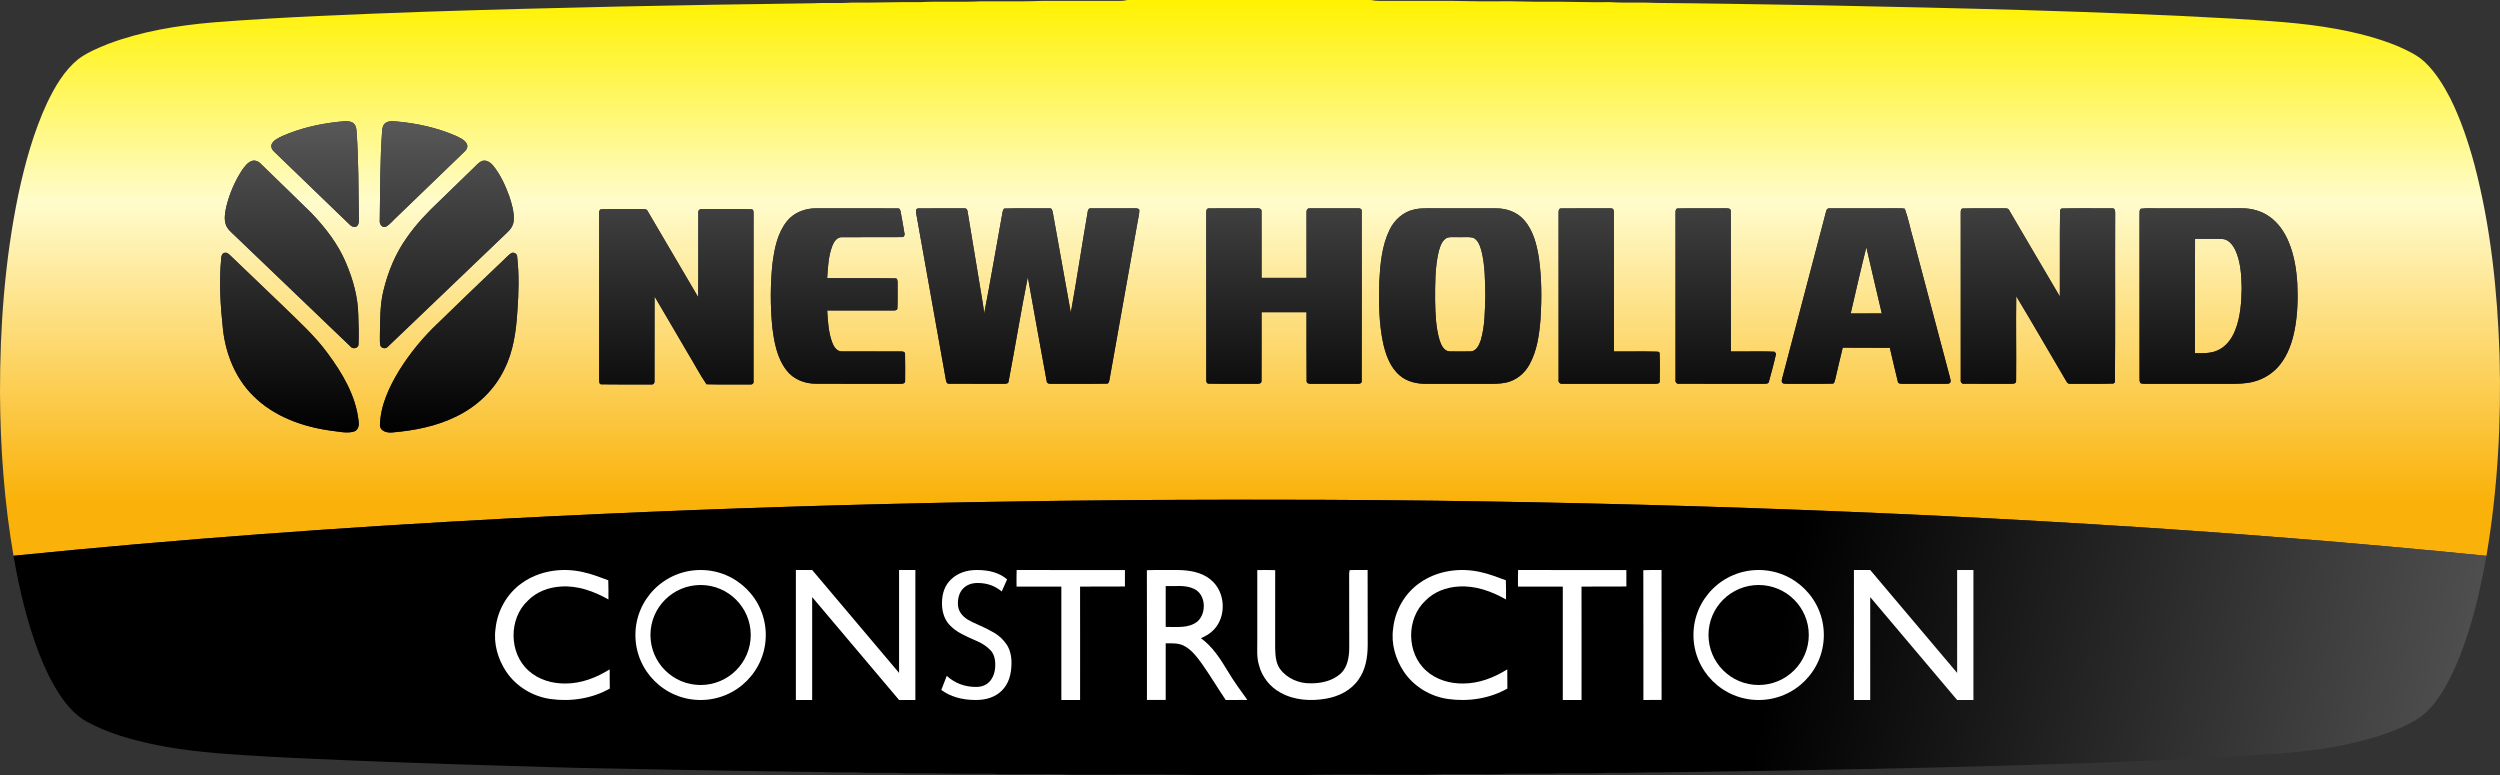
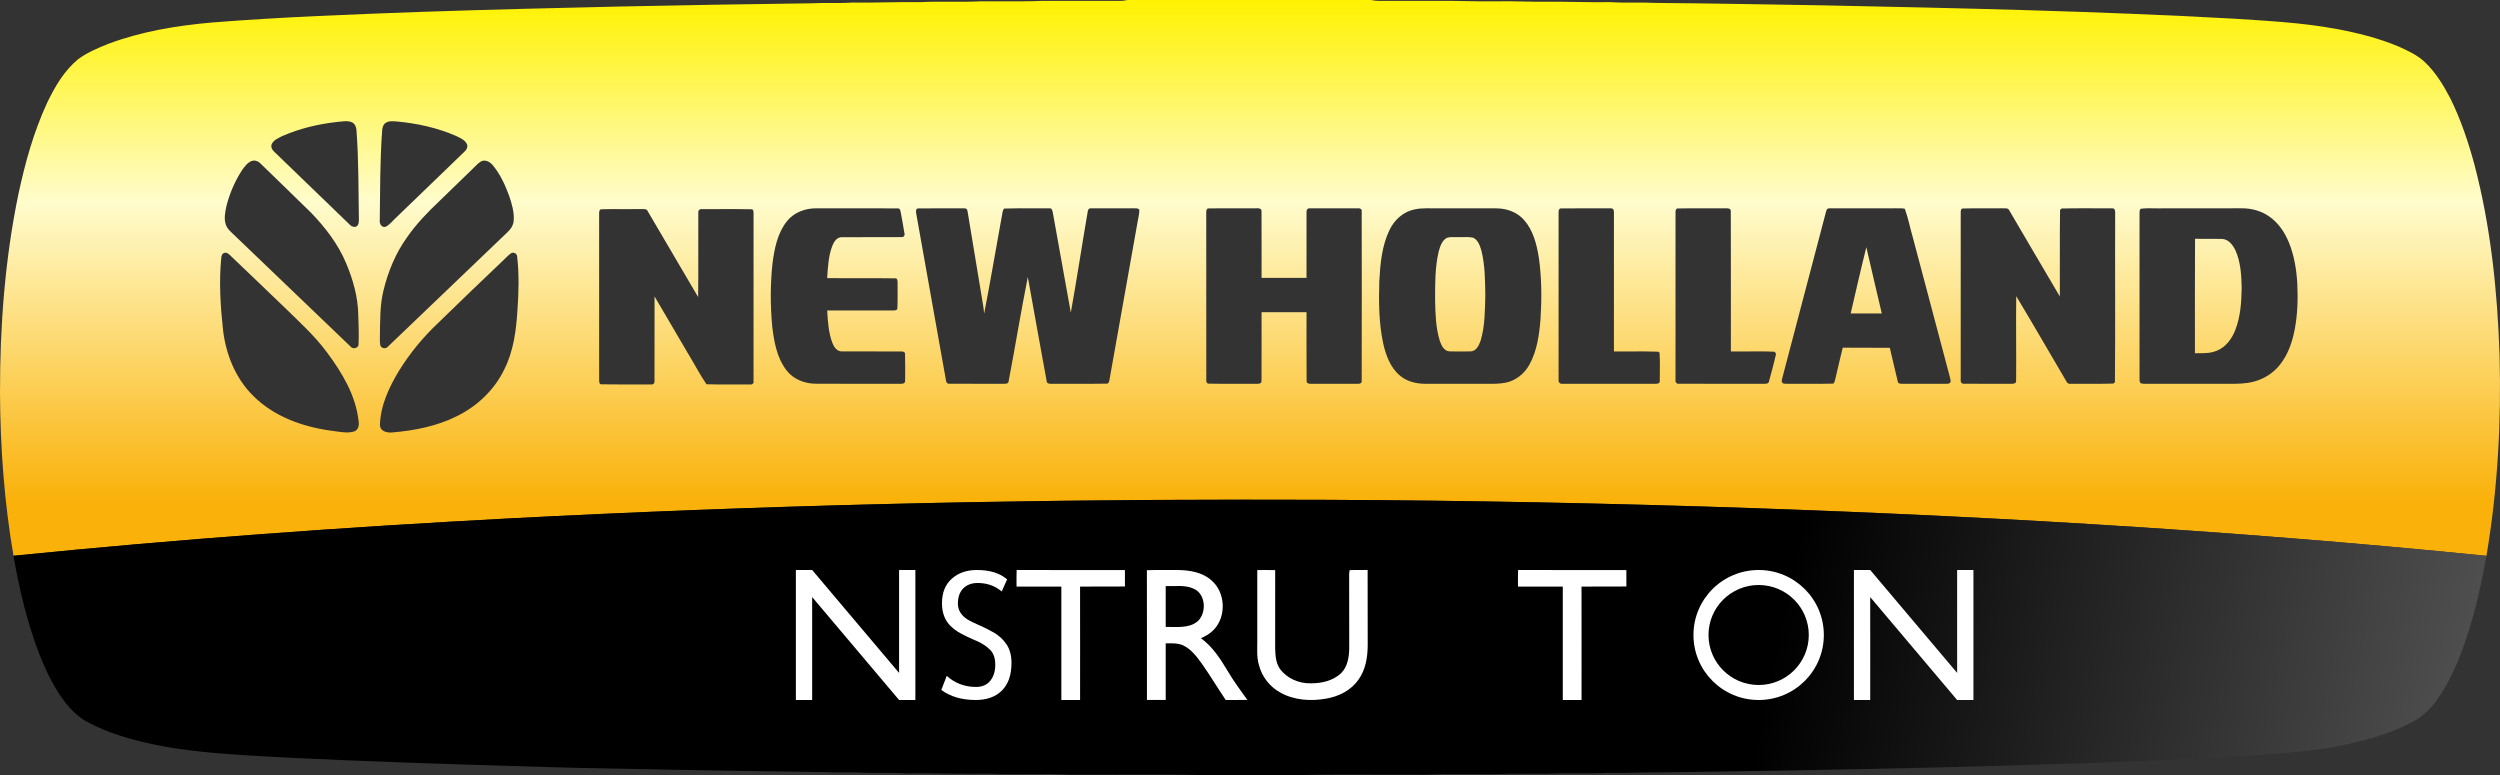
<svg xmlns="http://www.w3.org/2000/svg" width="500" height="155" viewBox="0 0 500 155" fill="none">
  <rect x="0" y="0" width="500" height="155" fill="#333333" stroke="none" />
  <path d="M225.514 0C224.982 0.121 224.434 0.19 223.889 0.179C221.21 0.172 218.534 0.172 215.857 0.173C213.431 0.173 211.005 0.174 208.577 0.168C205.902 0.287 203.219 0.274 200.535 0.262C199.068 0.255 197.6 0.248 196.132 0.263C194.119 0.368 192.104 0.357 190.088 0.345C188.05 0.335 186.012 0.323 183.974 0.432C181.598 0.399 179.224 0.437 176.849 0.475C174.645 0.51 172.443 0.546 170.24 0.525C168.867 0.618 167.493 0.611 166.118 0.602C164.866 0.596 163.613 0.589 162.361 0.658C136.551 0.99 110.752 1.505 84.953 2.35C70.775 2.867 56.586 3.375 42.446 4.497C35.385 5.117 28.302 6.27 21.641 8.779C19.566 9.608 17.466 10.483 15.654 11.823C12.845 14.117 10.975 17.338 9.422 20.573C6.728 26.392 5.011 32.605 3.677 38.866C0.972 51.903 -0.016 65.259 0 78.549C0.055 89.561 0.862 100.596 2.749 111.451L2.705 111.151C35.659 107.829 68.723 105.434 101.808 103.684C152.743 101.026 203.743 99.839 254.743 99.944C283.082 99.95 311.421 100.416 339.755 101.275C392.353 102.897 444.928 105.89 497.287 111.169C499.537 97.911 500.278 84.432 499.911 71.009C499.482 58.208 498.155 45.366 494.896 32.956C493.667 28.397 492.159 23.894 490.057 19.659C488.717 17.079 487.174 14.559 485.081 12.526C483.571 11.058 481.64 10.166 479.747 9.319C475.72 7.622 471.451 6.558 467.143 5.765C460.346 4.512 453.421 4.171 446.53 3.723C419.255 2.216 391.942 1.63 364.646 1.071C353.491 0.889 342.34 0.678 331.19 0.585C329.748 0.507 328.304 0.514 326.861 0.52C325.284 0.527 323.705 0.533 322.127 0.43C319.821 0.468 317.514 0.43 315.206 0.392C313.187 0.359 311.168 0.325 309.152 0.343C307.59 0.365 306.032 0.332 304.475 0.299C302.757 0.263 301.04 0.226 299.325 0.263C297.253 0.298 295.186 0.259 293.119 0.221C291.209 0.184 289.299 0.149 287.389 0.171C285.605 0.175 283.82 0.175 282.036 0.174C280.019 0.174 278.002 0.174 275.981 0.179C275.391 0.19 274.78 0.121 274.194 0H225.514ZM69.903 44.883C64.883 40.032 59.846 35.18 54.819 30.32C54.391 29.948 54.106 29.335 54.363 28.78C54.775 27.963 55.686 27.607 56.449 27.216C59.906 25.698 63.615 24.822 67.351 24.396C68.35 24.34 69.414 24.042 70.375 24.452C71.006 24.728 71.258 25.424 71.296 26.057C71.741 31.964 71.68 37.889 71.779 43.807C71.79 44.353 71.768 45.041 71.215 45.337C71.109 45.366 71.006 45.379 70.905 45.379C70.515 45.379 70.164 45.179 69.903 44.883ZM75.95 44.083C76.031 38.104 75.993 32.12 76.426 26.155C76.454 25.513 76.663 24.792 77.282 24.491C77.881 24.153 78.593 24.245 79.258 24.288C83.351 24.648 87.427 25.539 91.209 27.185C92.004 27.578 92.942 27.946 93.37 28.791C93.655 29.393 93.282 30.014 92.822 30.404C88.333 34.734 83.856 39.067 79.357 43.394C78.638 44.036 78.04 44.855 77.189 45.337C77.077 45.377 76.971 45.395 76.871 45.395C76.25 45.395 75.873 44.687 75.95 44.083ZM70.083 69.282C62.364 61.894 54.654 54.488 46.935 47.101C46.27 46.455 45.497 45.861 45.18 44.967C44.768 43.793 45.009 42.539 45.25 41.369C45.876 38.806 46.923 36.339 48.35 34.122C48.866 33.392 49.415 32.578 50.282 32.218C50.978 31.942 51.714 32.265 52.191 32.789C55.549 36.078 58.951 39.316 62.286 42.613C65.091 45.543 67.62 48.823 69.2 52.585C70.6 55.878 71.592 59.395 71.653 62.976C71.708 64.967 71.817 66.958 71.703 68.944C71.644 69.395 71.23 69.644 70.817 69.644C70.535 69.644 70.253 69.528 70.083 69.282ZM76.092 69.164C75.932 68.585 75.993 67.977 75.977 67.401C76.048 64.285 75.938 61.131 76.7 58.085C77.611 54.323 79.116 50.656 81.381 47.502C83.23 44.822 85.502 42.465 87.861 40.238C90.144 38.02 92.432 35.816 94.714 33.589C95.197 33.13 95.636 32.605 96.223 32.274C97.156 31.812 98.121 32.466 98.682 33.196C100.098 34.954 101.045 37.042 101.824 39.151C102.352 40.734 102.856 42.389 102.747 44.083C102.692 45.047 102.122 45.889 101.413 46.522C93.458 54.114 85.529 61.749 77.567 69.343C77.401 69.545 77.151 69.642 76.9 69.642C76.571 69.642 76.241 69.477 76.092 69.164ZM251.352 41.659C251.754 41.617 252.372 41.719 252.302 42.263C252.333 46.703 252.302 51.138 252.313 55.578H261.305C261.305 51.214 261.3 46.853 261.305 42.486C261.25 42.079 261.486 41.584 261.98 41.673C265.179 41.659 268.373 41.665 271.577 41.673C271.927 41.603 272.41 41.782 272.338 42.225C272.361 53.551 272.361 64.879 272.338 76.206C272.41 76.631 271.917 76.791 271.581 76.758C268.471 76.77 265.354 76.758 262.244 76.758C261.838 76.786 261.289 76.701 261.322 76.186C261.278 71.603 261.316 67.027 261.305 62.445C258.303 62.437 255.309 62.437 252.313 62.445C252.302 67.021 252.333 71.603 252.302 76.179C252.329 76.77 251.699 76.768 251.249 76.764C251.196 76.763 251.146 76.763 251.1 76.763C249.776 76.749 248.452 76.753 247.131 76.758C245.346 76.764 243.564 76.769 241.782 76.729C241.35 76.77 241.201 76.29 241.257 75.944C241.25 64.803 241.257 53.646 241.25 42.497C241.223 42.183 241.317 41.637 241.756 41.687C243.583 41.655 245.411 41.66 247.239 41.665C247.886 41.666 248.531 41.667 249.178 41.667C249.902 41.667 250.627 41.666 251.352 41.659ZM428.171 76.674C427.858 76.432 427.929 76.027 427.906 75.682C427.917 64.711 427.917 53.743 427.906 42.774C427.929 42.431 427.858 42.01 428.143 41.754C429.084 41.627 430.035 41.646 430.988 41.665C431.59 41.677 432.193 41.69 432.797 41.665C437.981 41.665 443.166 41.673 448.362 41.659C450.266 41.65 452.208 42.155 453.787 43.255C455.623 44.498 456.916 46.404 457.756 48.438C458.841 51.057 459.297 53.908 459.461 56.733C459.603 59.779 459.518 62.838 458.951 65.843C458.47 68.378 457.612 70.915 455.983 72.953C454.678 74.593 452.834 75.778 450.815 76.309C449.111 76.782 447.35 76.77 445.599 76.759C445.133 76.755 444.666 76.752 444.202 76.758H429.941C429.788 76.756 429.633 76.759 429.48 76.761C429.365 76.763 429.252 76.765 429.139 76.765C428.811 76.765 428.487 76.749 428.171 76.674ZM412.013 41.987C412.083 41.92 412.237 41.776 412.318 41.7C415.688 41.621 419.068 41.673 422.438 41.673C423.063 41.603 423.046 42.333 423.035 42.768C422.99 53.992 423.079 65.235 422.985 76.454C422.913 76.523 422.754 76.647 422.668 76.716C420.861 76.776 419.052 76.769 417.243 76.76C416.205 76.754 415.168 76.75 414.13 76.758C413.713 76.839 413.428 76.591 413.258 76.24C409.91 70.583 406.65 64.865 403.249 59.242C403.166 64.892 403.283 70.554 403.223 76.211C403.249 76.758 402.581 76.77 402.202 76.758C400.771 76.752 399.337 76.754 397.902 76.756C396.224 76.759 394.544 76.761 392.867 76.75C392.379 76.839 392.061 76.407 392.144 75.958V42.497C392.133 42.197 392.176 41.659 392.615 41.7C394.101 41.653 395.588 41.66 397.076 41.666C398.189 41.672 399.303 41.677 400.419 41.659C400.532 41.669 400.658 41.666 400.787 41.663C401.212 41.652 401.675 41.642 401.861 42.091C405.235 47.817 408.576 53.577 411.968 59.297C412.001 53.528 411.923 47.756 412.013 41.987ZM200.351 43.312C200.494 42.774 200.434 42.132 200.835 41.712C202.836 41.645 204.846 41.655 206.853 41.666C207.871 41.672 208.89 41.678 209.905 41.673C210.392 41.589 210.48 42.127 210.557 42.486C211.754 49.167 212.955 55.85 214.161 62.535C215.375 55.798 216.39 49.018 217.554 42.263C217.58 41.954 217.795 41.603 218.173 41.673C219.607 41.659 221.043 41.663 222.48 41.666C223.899 41.669 225.32 41.673 226.743 41.659C226.832 41.669 226.931 41.669 227.034 41.669C227.363 41.667 227.723 41.666 227.874 42.001C227.868 42.885 227.611 43.745 227.479 44.607C225.619 55.039 223.759 65.469 221.904 75.902C221.838 76.233 221.761 76.786 221.295 76.729C218.957 76.775 216.617 76.769 214.275 76.761C212.982 76.757 211.688 76.753 210.392 76.758C209.981 76.763 209.339 76.786 209.328 76.206C208.05 69.273 206.815 62.335 205.564 55.405C204.177 62.32 203.056 69.3 201.729 76.233C201.701 76.764 201.177 76.76 200.756 76.757C200.684 76.757 200.617 76.756 200.555 76.758C199.081 76.752 197.61 76.754 196.139 76.757C194.068 76.76 191.996 76.764 189.922 76.744C189.422 76.839 189.197 76.385 189.175 75.971C187.206 64.892 185.231 53.827 183.25 42.746C183.162 42.361 183.102 41.673 183.677 41.687C186.712 41.645 189.746 41.673 192.78 41.673C193.203 41.603 193.477 41.855 193.51 42.263C194.558 48.466 195.551 54.667 196.593 60.869C196.692 61.473 196.774 62.094 196.829 62.714C198.091 56.265 199.172 49.776 200.351 43.312ZM379.14 41.659C379.301 41.664 379.462 41.662 379.624 41.661C380.072 41.657 380.524 41.654 380.967 41.754C381.68 43.724 382.059 45.818 382.662 47.839C385.086 57.024 387.514 66.216 389.972 75.406C390.014 75.793 390.306 76.275 389.96 76.618C389.704 76.772 389.404 76.766 389.111 76.759C388.983 76.756 388.857 76.753 388.737 76.763C386.047 76.758 383.361 76.758 380.672 76.758C380.243 76.744 379.575 76.833 379.542 76.233C378.986 74.015 378.493 71.784 377.966 69.562C376.429 69.547 374.894 69.549 373.36 69.551C371.754 69.552 370.149 69.554 368.545 69.534C368.009 71.658 367.541 73.787 367.036 75.911C366.927 76.219 366.894 76.777 366.438 76.729C364.736 76.773 363.028 76.767 361.32 76.76C360.088 76.754 358.856 76.749 357.627 76.763C357.512 76.746 357.383 76.749 357.253 76.751C356.905 76.757 356.539 76.763 356.375 76.412C356.277 76.061 356.458 75.71 356.522 75.364C359.436 64.332 362.318 53.289 365.229 42.25C365.297 41.906 365.522 41.603 365.923 41.673C368.182 41.662 370.442 41.664 372.702 41.665C373.606 41.666 374.51 41.666 375.414 41.666C376.656 41.666 377.898 41.665 379.14 41.659ZM344.925 41.659C344.987 41.662 345.057 41.661 345.132 41.661C345.589 41.657 346.182 41.654 346.159 42.235C346.198 51.588 346.164 60.936 346.176 70.293C347.294 70.309 348.418 70.299 349.54 70.289C351.338 70.273 353.137 70.256 354.926 70.348C354.999 70.451 355.146 70.647 355.211 70.747C354.817 72.609 354.284 74.441 353.796 76.28C353.725 76.827 353.094 76.744 352.699 76.758C350.11 76.752 347.524 76.754 344.937 76.756C341.911 76.759 338.885 76.761 335.855 76.75C335.355 76.852 335.01 76.412 335.103 75.944C335.097 64.793 335.097 53.646 335.103 42.497C335.086 42.183 335.157 41.645 335.59 41.693C337.381 41.652 339.175 41.658 340.966 41.665C341.612 41.666 342.258 41.669 342.903 41.669C343.578 41.669 344.252 41.666 344.925 41.659ZM279.965 75.102C278.062 73.497 277.167 71.037 276.635 68.668C275.762 64.588 275.741 60.373 275.862 56.218C276.048 52.744 276.372 49.155 277.908 45.985C278.857 43.994 280.646 42.361 282.84 41.898C283.648 41.712 284.482 41.659 285.304 41.659C289.969 41.673 294.632 41.659 299.296 41.673C301.349 41.673 303.461 42.436 304.826 44.013C306.654 46.095 307.344 48.887 307.773 51.553C308.348 55.605 308.36 59.709 308.106 63.789C307.855 66.917 307.426 70.156 305.873 72.94C304.898 74.718 303.181 76.109 301.177 76.529C299.885 76.789 298.576 76.773 297.263 76.759C296.729 76.752 296.196 76.746 295.663 76.758H285.298C285.231 76.759 285.165 76.76 285.098 76.76C283.273 76.76 281.384 76.32 279.965 75.102ZM169.989 41.666C173.19 41.661 176.393 41.655 179.595 41.687C180.045 41.645 180.094 42.216 180.16 42.526C180.407 43.91 180.676 45.281 180.89 46.674C181.027 46.992 180.759 47.474 180.385 47.419C178.294 47.44 176.202 47.436 174.11 47.431C172.206 47.427 170.302 47.422 168.402 47.438C167.431 47.39 166.811 48.299 166.492 49.093C165.681 51.166 165.576 53.434 165.434 55.63C167.392 55.648 169.351 55.644 171.307 55.639C173.888 55.633 176.468 55.626 179.047 55.672C179.491 55.605 179.513 56.204 179.518 56.5C179.491 58.222 179.568 59.938 179.48 61.655C179.464 62.123 178.882 62.094 178.547 62.1C174.18 62.094 169.806 62.1 165.439 62.094C165.566 64.285 165.692 66.531 166.483 68.599C166.799 69.413 167.431 70.348 168.43 70.279C170.741 70.292 173.058 70.289 175.373 70.287C176.948 70.285 178.522 70.285 180.094 70.287C180.44 70.279 181.022 70.301 181.006 70.775C181.054 72.58 181.034 74.387 181.022 76.179C181.066 76.701 180.489 76.786 180.094 76.758C174.477 76.758 168.868 76.77 163.245 76.744C161.017 76.77 158.718 75.897 157.33 74.097C155.387 71.616 154.816 68.378 154.449 65.333C154.055 61.144 154.055 56.912 154.493 52.724C154.877 49.739 155.487 46.591 157.423 44.2C158.817 42.478 161.061 41.645 163.238 41.665C164.295 41.669 165.351 41.67 166.408 41.67C167.601 41.67 168.795 41.669 169.989 41.666ZM322.785 42.486C322.79 51.751 322.785 61.02 322.785 70.293C323.895 70.304 325.009 70.297 326.121 70.29C327.956 70.279 329.791 70.268 331.618 70.335C331.69 70.39 331.833 70.488 331.915 70.535C332.03 72.43 331.952 74.33 331.952 76.233C331.975 76.777 331.306 76.77 330.928 76.758C324.797 76.758 318.67 76.763 312.535 76.758C312.035 76.852 311.604 76.454 311.717 75.944C311.714 64.793 311.714 53.646 311.717 42.497C311.681 42.168 311.795 41.631 312.24 41.687C315.536 41.645 318.83 41.673 322.122 41.673C322.609 41.589 322.845 42.07 322.785 42.486ZM139.662 42.486C139.602 42.052 140.008 41.754 140.413 41.823C141.585 41.828 142.759 41.825 143.932 41.82C146.045 41.813 148.158 41.807 150.268 41.851C150.752 41.851 150.707 42.416 150.712 42.746C150.701 53.908 150.712 65.057 150.707 76.219C150.805 76.647 150.433 76.978 150.01 76.889C148.939 76.881 147.87 76.888 146.799 76.893C144.963 76.904 143.13 76.914 141.296 76.852C139.915 74.827 138.791 72.622 137.501 70.526C135.299 66.779 133.121 63.017 130.91 59.284C130.894 64.926 130.922 70.569 130.9 76.211C130.954 76.585 130.685 76.95 130.295 76.889C126.96 76.889 123.619 76.922 120.288 76.866C119.8 76.881 119.838 76.275 119.827 75.944C119.838 64.884 119.827 53.827 119.827 42.759C119.827 42.408 119.827 41.851 120.316 41.851C121.829 41.811 123.343 41.817 124.855 41.823C125.981 41.828 127.107 41.831 128.233 41.817C128.32 41.821 128.414 41.819 128.511 41.817C128.922 41.808 129.376 41.799 129.549 42.25C132.919 47.97 136.26 53.702 139.63 59.419C139.7 53.777 139.623 48.134 139.662 42.486ZM66.353 86.156C60.613 85.397 54.797 83.331 50.644 79.169C47.105 75.682 45.163 70.845 44.603 65.966C44.087 61.198 43.774 56.375 44.252 51.593C44.279 51.208 44.389 50.726 44.811 50.601C45.31 50.381 45.738 50.781 46.062 51.096C49.64 54.521 53.228 57.932 56.79 61.371C59.796 64.313 62.957 67.152 65.453 70.554C68.453 74.593 71.176 79.134 71.719 84.226C71.889 85.053 71.636 86.106 70.704 86.335C70.274 86.447 69.836 86.489 69.395 86.489C68.382 86.489 67.351 86.265 66.353 86.156ZM75.988 85.04C76.081 81.112 77.814 77.432 79.818 74.125C81.985 70.63 84.623 67.428 87.62 64.604C91.982 60.331 96.409 56.113 100.832 51.896C101.276 51.484 101.682 51.016 102.188 50.67C102.675 50.319 103.455 50.726 103.433 51.331C103.844 54.928 103.746 58.568 103.477 62.176C103.235 66.188 102.681 70.279 100.843 73.904C98.868 78.012 95.384 81.291 91.295 83.275C87.319 85.245 82.895 86.114 78.5 86.484C78.37 86.501 78.232 86.509 78.09 86.509C77.135 86.509 76.016 86.118 75.988 85.04ZM292.627 47.428C292.263 47.439 291.902 47.448 291.543 47.432C291.31 47.446 291.072 47.439 290.834 47.431C290.317 47.415 289.798 47.398 289.32 47.597C288.368 48.149 288.032 49.28 287.745 50.272C286.983 53.496 287.017 56.846 287.022 60.145C287.081 62.825 287.158 65.562 287.949 68.143C288.266 69.076 288.832 70.287 289.99 70.279C291.367 70.301 292.734 70.307 294.111 70.279C295.274 70.25 295.807 69.033 296.135 68.102C297.008 65.182 296.979 62.1 297.063 59.09C297.014 56.101 297.014 53.076 296.288 50.16C295.998 49.174 295.641 48.011 294.637 47.541C294.199 47.441 293.755 47.415 293.308 47.415C293.082 47.415 292.854 47.421 292.627 47.428ZM438.985 70.639C440.462 70.639 442.007 70.736 443.396 70.129C445.158 69.413 446.359 67.785 447.033 66.063C448.105 63.362 448.291 60.42 448.335 57.548C448.273 54.997 448.143 52.35 447.056 50.01C446.548 48.975 445.708 47.859 444.46 47.792C443.437 47.764 442.413 47.768 441.393 47.771C440.596 47.773 439.8 47.776 439.008 47.764C438.958 55.383 438.996 63.012 438.985 70.639ZM370.135 62.699C371.457 62.682 372.777 62.685 374.099 62.687C374.851 62.689 375.604 62.691 376.358 62.688C375.327 58.268 374.279 53.867 373.269 49.445C372.161 53.838 371.168 58.277 370.135 62.699Z" fill="url(#paint0_linear)" />
  <path d="M101.808 103.684C68.723 105.434 35.659 107.829 2.705 111.151L2.749 111.451C3.913 118.084 5.482 124.682 7.922 130.97C9.13 134.011 10.552 136.999 12.445 139.674C13.767 141.52 15.353 143.235 17.367 144.333C21.602 146.657 26.304 147.955 31.017 148.936C37.168 150.212 43.44 150.686 49.694 151.088C71.877 152.469 116.31 153.595 116.31 153.595C116.31 153.595 148.611 154.242 164.758 154.421C166.033 154.495 167.309 154.488 168.586 154.48C170.004 154.471 171.422 154.464 172.836 154.565C173.79 154.579 174.745 154.575 175.703 154.57C177.51 154.562 179.32 154.553 181.126 154.665C183.579 154.617 186.026 154.657 188.471 154.696C190.509 154.729 192.547 154.761 194.591 154.743C195.056 154.745 195.523 154.742 195.99 154.739C197.338 154.731 198.69 154.723 200.04 154.822C201.947 154.855 203.856 154.842 205.765 154.828C208.607 154.809 211.448 154.789 214.288 154.922C217.254 154.935 220.221 154.924 223.188 154.914C228.777 154.895 234.366 154.876 239.951 155C246.688 154.989 253.432 154.989 260.169 155C265.237 154.88 270.309 154.897 275.381 154.914C277.829 154.921 280.278 154.93 282.726 154.922C284.088 154.963 285.449 154.918 286.811 154.874C288.128 154.832 289.45 154.789 290.775 154.822C292.068 154.808 293.362 154.818 294.656 154.828C296.983 154.847 299.312 154.866 301.644 154.743C302.938 154.727 304.236 154.732 305.535 154.74C307.778 154.75 310.023 154.76 312.261 154.655C313.237 154.647 314.213 154.652 315.19 154.657C317.322 154.666 319.458 154.677 321.589 154.565C323.544 154.61 325.499 154.569 327.454 154.53C328.959 154.499 330.464 154.469 331.969 154.475C349.934 154.253 367.897 153.942 385.873 153.527C406.355 153.01 426.854 152.453 447.318 151.266C454.43 150.815 461.573 150.463 468.57 149.036C473.446 148.017 478.32 146.663 482.715 144.276C486.599 142.117 488.866 138.036 490.727 134.15C494.045 126.867 495.883 119.009 497.287 111.169C444.928 105.89 392.353 102.897 339.755 101.275C311.421 100.416 283.082 99.95 254.743 99.944C252.683 99.94 250.63 99.938 248.569 99.938C199.63 99.938 150.684 101.133 101.808 103.684Z" fill="url(#paint1_linear)" />
-   <path d="M67.352 24.396C63.615 24.822 59.906 25.698 56.449 27.216C55.686 27.607 54.776 27.962 54.364 28.78C54.106 29.334 54.391 29.947 54.819 30.319C59.846 35.179 64.883 40.031 69.903 44.883C70.232 45.256 70.704 45.475 71.215 45.336C71.768 45.041 71.791 44.352 71.78 43.806C71.68 37.888 71.741 31.964 71.296 26.056C71.259 25.424 71.006 24.728 70.375 24.451C69.998 24.29 69.604 24.239 69.204 24.239C68.587 24.239 67.957 24.362 67.352 24.396ZM77.283 24.491C76.663 24.792 76.454 25.512 76.427 26.154C75.994 32.12 76.032 38.103 75.95 44.083C75.861 44.792 76.383 45.626 77.189 45.336C78.04 44.855 78.639 44.036 79.358 43.394C83.856 39.066 88.334 34.733 92.822 30.404C93.283 30.013 93.656 29.393 93.371 28.79C92.942 27.945 92.004 27.578 91.209 27.184C87.428 25.538 83.352 24.647 79.258 24.287C78.98 24.27 78.694 24.243 78.411 24.243C78.017 24.243 77.631 24.294 77.283 24.491ZM50.282 32.218C49.415 32.578 48.866 33.391 48.35 34.121C46.924 36.338 45.876 38.805 45.251 41.369C45.009 42.538 44.768 43.793 45.18 44.966C45.498 45.86 46.271 46.455 46.935 47.101C54.655 54.487 62.364 61.893 70.083 69.282C70.502 69.888 71.604 69.702 71.703 68.944C71.818 66.957 71.708 64.967 71.654 62.975C71.593 59.394 70.6 55.877 69.201 52.585C67.621 48.822 65.091 45.543 62.287 42.613C58.952 39.316 55.55 36.077 52.192 32.789C51.834 32.396 51.332 32.116 50.81 32.116C50.635 32.116 50.458 32.148 50.282 32.218ZM96.223 32.273C95.637 32.605 95.197 33.129 94.715 33.589C92.432 35.815 90.144 38.02 87.862 40.238C85.503 42.464 83.231 44.821 81.382 47.502C79.116 50.656 77.612 54.322 76.7 58.085C75.939 61.13 76.048 64.285 75.978 67.4C75.994 67.977 75.933 68.584 76.092 69.164C76.355 69.714 77.184 69.809 77.568 69.342C85.529 61.748 93.458 54.114 101.414 46.521C102.122 45.888 102.692 45.047 102.748 44.083C102.856 42.388 102.352 40.734 101.825 39.151C101.046 37.041 100.098 34.954 98.682 33.195C98.251 32.635 97.583 32.119 96.874 32.119C96.658 32.119 96.44 32.166 96.223 32.273ZM251.352 41.658C249.981 41.671 248.611 41.667 247.239 41.664C245.411 41.659 243.583 41.655 241.757 41.686C241.317 41.636 241.224 42.182 241.25 42.497C241.257 53.646 241.25 64.803 241.257 75.943C241.202 76.289 241.35 76.77 241.782 76.729C243.564 76.769 245.346 76.763 247.131 76.757C248.453 76.753 249.776 76.749 251.1 76.762C251.146 76.762 251.197 76.762 251.249 76.763C251.699 76.767 252.329 76.77 252.303 76.178C252.333 71.602 252.303 67.021 252.313 62.445C255.309 62.437 258.304 62.437 261.305 62.445C261.317 67.026 261.279 71.602 261.322 76.186C261.289 76.701 261.838 76.785 262.244 76.757C265.355 76.757 268.471 76.77 271.582 76.757C271.917 76.79 272.41 76.631 272.339 76.206C272.362 64.878 272.362 53.551 272.339 42.224C272.41 41.781 271.928 41.603 271.578 41.673C268.373 41.664 265.179 41.658 261.98 41.673C261.486 41.584 261.25 42.079 261.305 42.485C261.301 46.852 261.305 51.213 261.305 55.577H252.313C252.303 51.137 252.333 46.702 252.303 42.263C252.364 41.789 251.902 41.65 251.517 41.65C251.46 41.65 251.405 41.653 251.352 41.658ZM428.144 41.753C427.854 42.01 427.929 42.431 427.906 42.773C427.918 53.743 427.918 64.711 427.906 75.681C427.929 76.026 427.859 76.431 428.171 76.673C428.598 76.776 429.038 76.768 429.481 76.76C429.634 76.758 429.788 76.756 429.942 76.757H444.203C444.666 76.752 445.133 76.755 445.599 76.758C447.351 76.77 449.111 76.781 450.816 76.309C452.834 75.778 454.678 74.592 455.983 72.953C457.613 70.914 458.47 68.378 458.952 65.843C459.519 62.838 459.604 59.779 459.462 56.733C459.298 53.908 458.842 51.057 457.757 48.438C456.917 46.403 455.623 44.497 453.788 43.255C452.209 42.154 450.267 41.65 448.363 41.658C443.166 41.673 437.981 41.664 432.797 41.664C432.194 41.689 431.59 41.677 430.989 41.664C430.644 41.657 430.301 41.651 429.958 41.651C429.351 41.651 428.745 41.673 428.144 41.753ZM438.985 70.638C438.997 63.012 438.959 55.382 439.008 47.763C439.801 47.776 440.598 47.773 441.394 47.77C442.414 47.767 443.437 47.763 444.46 47.791C445.708 47.858 446.548 48.975 447.056 50.009C448.143 52.35 448.274 54.997 448.336 57.547C448.291 60.42 448.105 63.362 447.033 66.062C446.359 67.784 445.159 69.412 443.397 70.129C442.345 70.587 441.205 70.644 440.072 70.644C439.708 70.644 439.345 70.638 438.985 70.638ZM412.318 41.7C412.237 41.775 412.084 41.919 412.013 41.986C411.923 47.756 412.002 53.528 411.968 59.296C408.577 53.577 405.236 47.816 401.862 42.09C401.672 41.641 401.21 41.652 400.786 41.662C400.657 41.665 400.533 41.669 400.419 41.658C399.304 41.677 398.19 41.672 397.076 41.666C395.588 41.659 394.101 41.653 392.616 41.7C392.176 41.658 392.134 42.197 392.145 42.497V75.957C392.061 76.406 392.38 76.838 392.868 76.75C394.545 76.76 396.225 76.758 397.903 76.756C399.338 76.754 400.772 76.752 402.203 76.757C402.581 76.77 403.25 76.757 403.223 76.211C403.283 70.554 403.167 64.892 403.25 59.242C406.651 64.864 409.911 70.582 413.258 76.24C413.429 76.591 413.713 76.838 414.131 76.757C415.168 76.75 416.206 76.754 417.244 76.759C419.052 76.768 420.861 76.776 422.669 76.715C422.755 76.646 422.914 76.522 422.985 76.453C423.08 65.234 422.99 53.991 423.035 42.767C423.046 42.333 423.064 41.603 422.438 41.673C420.536 41.673 418.63 41.657 416.725 41.657C415.256 41.657 413.786 41.666 412.318 41.7ZM200.835 41.711C200.435 42.131 200.495 42.773 200.352 43.311C199.173 49.775 198.091 56.265 196.83 62.713C196.775 62.094 196.693 61.473 196.593 60.868C195.551 54.667 194.559 48.466 193.511 42.263C193.478 41.855 193.204 41.603 192.781 41.673C189.747 41.673 186.713 41.644 183.678 41.686C183.102 41.673 183.162 42.361 183.251 42.745C185.231 53.826 187.207 64.892 189.176 75.971C189.197 76.384 189.422 76.838 189.922 76.743C191.997 76.763 194.069 76.759 196.14 76.757C197.612 76.755 199.082 76.752 200.555 76.757C200.617 76.756 200.686 76.757 200.756 76.757C201.178 76.759 201.701 76.763 201.73 76.233C203.057 69.3 204.177 62.32 205.564 55.404C206.815 62.334 208.05 69.273 209.329 76.206C209.339 76.785 209.982 76.762 210.393 76.757C211.689 76.753 212.982 76.757 214.275 76.76C216.618 76.768 218.958 76.775 221.296 76.729C221.762 76.785 221.839 76.233 221.905 75.902C223.759 65.468 225.619 55.039 227.48 44.606C227.611 43.745 227.869 42.884 227.874 42.001C227.724 41.665 227.362 41.666 227.034 41.668C226.931 41.668 226.832 41.669 226.744 41.658C225.32 41.673 223.899 41.669 222.481 41.665C221.044 41.662 219.608 41.658 218.174 41.673C217.795 41.603 217.581 41.954 217.554 42.263C216.39 49.017 215.376 55.798 214.162 62.535C212.956 55.849 211.754 49.167 210.558 42.485C210.48 42.127 210.393 41.588 209.906 41.673C208.89 41.678 207.872 41.672 206.854 41.666C206.095 41.662 205.336 41.657 204.577 41.657C203.329 41.657 202.081 41.669 200.835 41.711ZM372.702 41.665C370.442 41.663 368.183 41.661 365.923 41.673C365.523 41.603 365.298 41.906 365.23 42.249C362.318 53.289 359.437 64.332 356.523 75.364C356.458 75.709 356.277 76.06 356.375 76.411C356.539 76.762 356.905 76.757 357.253 76.751C357.384 76.749 357.513 76.746 357.627 76.762C358.856 76.749 360.089 76.754 361.321 76.759C363.028 76.766 364.736 76.773 366.439 76.729C366.895 76.777 366.927 76.218 367.037 75.91C367.541 73.787 368.009 71.658 368.545 69.534C370.15 69.553 371.754 69.551 373.36 69.55C374.894 69.548 376.429 69.546 377.966 69.562C378.493 71.784 378.986 74.015 379.542 76.233C379.576 76.832 380.244 76.743 380.672 76.757C383.362 76.757 386.048 76.757 388.737 76.762C388.856 76.753 388.981 76.756 389.109 76.758C389.403 76.765 389.704 76.772 389.961 76.618C390.307 76.275 390.014 75.793 389.972 75.406C387.514 66.216 385.087 57.024 382.663 47.838C382.059 45.818 381.681 43.724 380.968 41.753C380.524 41.654 380.072 41.657 379.624 41.66C379.462 41.661 379.301 41.663 379.141 41.658C376.993 41.669 374.847 41.667 372.702 41.665ZM373.269 49.444C374.279 53.867 375.328 58.268 376.359 62.687C375.604 62.69 374.851 62.688 374.1 62.686C372.777 62.684 371.458 62.682 370.135 62.699C371.169 58.276 372.162 53.838 373.269 49.444ZM340.771 41.666C339.044 41.66 337.316 41.654 335.591 41.692C335.158 41.644 335.086 42.182 335.104 42.497C335.098 53.646 335.098 64.793 335.104 75.943C335.01 76.411 335.355 76.852 335.856 76.75C338.885 76.76 341.911 76.758 344.938 76.756C347.524 76.754 350.11 76.752 352.7 76.757C353.094 76.743 353.726 76.827 353.796 76.28C354.284 74.441 354.817 72.609 355.212 70.746C355.146 70.647 354.999 70.451 354.927 70.347C353.137 70.255 351.338 70.273 349.541 70.289C348.419 70.299 347.294 70.309 346.176 70.293C346.165 60.936 346.198 51.587 346.16 42.235C346.183 41.654 345.59 41.657 345.132 41.659C345.058 41.66 344.987 41.661 344.925 41.658C343.544 41.678 342.157 41.673 340.771 41.666ZM282.841 41.897C280.646 42.361 278.857 43.993 277.909 45.985C276.373 49.154 276.049 52.743 275.863 56.218C275.742 60.373 275.763 64.588 276.636 68.668C277.168 71.036 278.062 73.497 279.965 75.102C281.436 76.364 283.412 76.79 285.298 76.757H295.663C296.196 76.745 296.73 76.752 297.264 76.758C298.577 76.773 299.886 76.788 301.178 76.528C303.181 76.108 304.898 74.717 305.874 72.939C307.427 70.156 307.856 66.917 308.107 63.789C308.36 59.709 308.349 55.605 307.774 51.553C307.345 48.887 306.654 46.094 304.827 44.013C303.461 42.435 301.349 41.673 299.297 41.673C294.632 41.658 289.969 41.673 285.305 41.658C284.483 41.658 283.649 41.711 282.841 41.897ZM292.627 47.428C293.302 47.408 293.977 47.388 294.637 47.541C295.641 48.011 295.999 49.174 296.288 50.16C297.014 53.075 297.014 56.101 297.064 59.09C296.98 62.099 297.008 65.182 296.136 68.102C295.807 69.032 295.275 70.25 294.112 70.278C292.735 70.306 291.368 70.3 289.991 70.278C288.832 70.286 288.266 69.075 287.95 68.143C287.158 65.561 287.082 62.825 287.023 60.144C287.017 56.845 286.984 53.495 287.746 50.271C288.033 49.279 288.368 48.148 289.321 47.596C289.798 47.398 290.317 47.414 290.836 47.431C291.072 47.438 291.311 47.446 291.543 47.431C291.679 47.438 291.815 47.44 291.951 47.44C292.176 47.44 292.402 47.434 292.627 47.428ZM169.989 41.665C167.738 41.669 165.488 41.673 163.239 41.664C161.061 41.644 158.818 42.478 157.424 44.2C155.487 46.59 154.878 49.739 154.494 52.723C154.055 56.911 154.055 61.144 154.45 65.332C154.817 68.378 155.388 71.616 157.33 74.096C158.718 75.896 161.017 76.77 163.245 76.743C168.869 76.77 174.477 76.757 180.095 76.757C180.49 76.785 181.066 76.701 181.023 76.178C181.034 74.386 181.055 72.58 181.006 70.774C181.023 70.3 180.441 70.278 180.095 70.286C178.523 70.284 176.948 70.285 175.373 70.287C173.058 70.289 170.741 70.292 168.43 70.278C167.431 70.347 166.8 69.412 166.483 68.599C165.693 66.53 165.566 64.285 165.439 62.094C169.806 62.099 174.181 62.094 178.547 62.099C178.882 62.094 179.465 62.122 179.481 61.654C179.569 59.938 179.491 58.222 179.519 56.5C179.513 56.203 179.491 55.605 179.047 55.671C176.469 55.626 173.889 55.633 171.308 55.638C169.35 55.643 167.393 55.648 165.435 55.63C165.577 53.434 165.681 51.165 166.493 49.093C166.811 48.299 167.431 47.389 168.403 47.437C170.303 47.422 172.207 47.426 174.111 47.431C176.203 47.435 178.295 47.439 180.386 47.418C180.759 47.474 181.027 46.991 180.89 46.674C180.676 45.281 180.408 43.91 180.161 42.526C180.095 42.216 180.045 41.644 179.595 41.686C177.626 41.666 175.657 41.661 173.689 41.661C172.455 41.661 171.222 41.663 169.989 41.665ZM322.122 41.673C318.83 41.673 315.537 41.644 312.241 41.686C311.795 41.631 311.681 42.168 311.717 42.497C311.714 53.646 311.714 64.793 311.717 75.943C311.605 76.453 312.036 76.852 312.535 76.757C318.671 76.762 324.798 76.757 330.928 76.757C331.307 76.77 331.975 76.777 331.952 76.233C331.952 74.329 332.031 72.429 331.915 70.534C331.833 70.487 331.69 70.39 331.619 70.335C329.791 70.268 327.957 70.278 326.121 70.29C325.008 70.297 323.896 70.303 322.785 70.293C322.785 61.019 322.791 51.75 322.785 42.485C322.84 42.103 322.645 41.663 322.231 41.663C322.197 41.663 322.16 41.666 322.122 41.673ZM139.663 42.485C139.624 48.134 139.701 53.776 139.63 59.419C136.261 53.702 132.92 47.97 129.549 42.249C129.376 41.802 128.917 41.81 128.504 41.818C128.41 41.82 128.318 41.821 128.234 41.817C127.108 41.831 125.982 41.827 124.856 41.822C123.343 41.817 121.829 41.811 120.316 41.85C119.827 41.85 119.827 42.408 119.827 42.759C119.827 53.826 119.838 64.883 119.827 75.943C119.838 76.275 119.8 76.88 120.288 76.866C123.62 76.922 126.961 76.889 130.296 76.889C130.686 76.949 130.955 76.585 130.9 76.211C130.922 70.568 130.895 64.925 130.911 59.284C133.122 63.016 135.3 66.779 137.501 70.526C138.791 72.622 139.915 74.826 141.297 76.852C143.13 76.914 144.964 76.903 146.799 76.893C147.87 76.887 148.94 76.88 150.01 76.889C150.434 76.977 150.806 76.646 150.707 76.218C150.712 65.057 150.702 53.908 150.712 42.745C150.707 42.415 150.752 41.85 150.269 41.85C148.159 41.806 146.045 41.813 143.932 41.82C142.759 41.824 141.586 41.827 140.414 41.822C140.375 41.816 140.336 41.813 140.297 41.813C139.934 41.813 139.608 42.094 139.663 42.485ZM44.811 50.6C44.39 50.726 44.279 51.207 44.252 51.592C43.775 56.374 44.087 61.198 44.603 65.965C45.163 70.844 47.105 75.681 50.644 79.168C54.798 83.336 60.614 85.397 66.353 86.156C67.785 86.311 69.283 86.706 70.704 86.334C71.637 86.106 71.889 85.053 71.719 84.226C71.176 79.134 68.454 74.592 65.453 70.554C62.957 67.152 59.797 64.312 56.79 61.37C53.228 57.931 49.64 54.521 46.063 51.096C45.804 50.844 45.478 50.537 45.103 50.537C45.008 50.537 44.911 50.556 44.811 50.6ZM102.188 50.669C101.683 51.016 101.277 51.484 100.832 51.895C96.409 56.112 91.982 60.33 87.62 64.603C84.624 67.427 81.985 70.629 79.818 74.124C77.815 77.432 76.082 81.112 75.988 85.039C76.02 86.278 77.492 86.611 78.501 86.484C82.896 86.114 87.319 85.245 91.296 83.275C95.384 81.29 98.868 78.011 100.844 73.904C102.682 70.278 103.236 66.188 103.477 62.176C103.746 58.567 103.844 54.928 103.433 51.33C103.45 50.88 103.021 50.54 102.601 50.54C102.457 50.54 102.313 50.58 102.188 50.669Z" fill="url(#paint2_linear)" />
  <path fill-rule="evenodd" clip-rule="evenodd" d="M233.14 117.219C235.011 117.291 237.016 116.92 238.782 117.761C241.179 118.86 241.351 122.534 239.557 124.239C237.765 125.753 235.295 125.332 233.14 125.388V117.219ZM229.376 114.039C229.41 122.685 229.376 131.337 229.388 139.988H233.14V128.673C234.275 128.662 235.466 128.595 236.539 129.032C238.228 129.8 239.347 131.337 240.404 132.778C242.054 135.138 243.539 137.605 245.143 140C246.583 139.988 248.028 140 249.473 139.988C248.11 138.077 246.699 136.187 245.503 134.146C244.054 131.742 242.504 129.313 240.178 127.637C241.146 127.239 242.06 126.694 242.79 125.916C245.331 123.23 245.094 118.414 242.238 116.025C240.404 114.409 237.847 114.028 235.478 114.001C233.441 114.021 231.407 113.967 229.376 114.039Z" fill="white" />
-   <path d="M328.679 139.997C328.663 131.343 328.701 122.687 328.663 114.037C329.875 113.982 331.089 114.005 332.306 114.005C332.318 122.666 332.296 131.331 332.318 139.986C331.1 140.009 329.887 139.997 328.679 139.997Z" fill="white" />
  <path d="M203.31 117.315C203.298 116.204 203.292 115.099 203.33 114C210.543 114.027 217.769 114 224.984 114.012C224.984 115.112 224.978 116.204 224.989 117.297C221.999 117.331 219.004 117.297 216.013 117.315C216.036 124.869 216.013 132.441 216.019 140H212.269V117.315H203.31Z" fill="white" />
-   <path d="M303.599 117.315C303.587 116.204 303.582 115.099 303.619 114C310.832 114.027 318.058 114 325.273 114.012C325.273 115.112 325.267 116.204 325.279 117.297C322.288 117.331 319.293 117.297 316.303 117.315C316.326 124.869 316.303 132.441 316.308 140H312.558V117.315H303.599Z" fill="white" />
-   <path d="M99.112 125.711C99.475 122.123 101.408 118.7 104.379 116.615C107.835 114.138 112.377 113.481 116.481 114.39C118.263 114.76 119.96 115.435 121.655 116.052C121.709 117.333 121.683 118.612 121.688 119.892C118.794 118.262 115.537 117.063 112.156 117.31C109.731 117.453 107.294 118.36 105.578 120.121C101.71 123.709 101.754 130.63 105.717 134.134C107.711 135.956 110.509 136.756 113.176 136.701C116.309 136.69 119.316 135.513 121.936 133.872C121.942 135.162 121.931 136.431 121.959 137.712C118.393 139.731 114.132 140.37 110.093 139.801C106.549 139.3 103.217 137.297 101.224 134.299C99.571 131.795 98.669 128.709 99.112 125.711Z" fill="white" />
-   <path d="M278.63 125.711C278.992 122.123 280.926 118.7 283.896 116.615C287.352 114.138 291.895 113.481 295.999 114.39C297.781 114.76 299.477 115.435 301.173 116.052C301.227 117.333 301.2 118.612 301.206 119.892C298.312 118.262 295.055 117.063 291.673 117.31C289.249 117.453 286.812 118.36 285.096 120.121C281.228 123.709 281.272 130.63 285.235 134.134C287.228 135.956 290.026 136.756 292.693 136.701C295.826 136.69 298.834 135.513 301.454 133.872C301.459 135.162 301.449 136.431 301.476 137.712C297.91 139.731 293.65 140.37 289.61 139.801C286.067 139.3 282.735 137.297 280.741 134.299C279.089 131.795 278.187 128.709 278.63 125.711Z" fill="white" />
+   <path d="M303.599 117.315C303.587 116.204 303.582 115.099 303.619 114C310.832 114.027 318.058 114 325.273 114.012C325.273 115.112 325.267 116.204 325.279 117.297C322.288 117.331 319.293 117.297 316.303 117.315C316.326 124.869 316.303 132.441 316.308 140H312.558V117.315H303.599" fill="white" />
  <path d="M251.456 128.089C251.444 123.392 251.456 118.702 251.456 114.012C252.652 114.007 253.847 113.99 255.037 114.027C255.017 119.222 255.037 124.411 255.032 129.605C255.071 131.019 255.142 132.547 255.971 133.747C257.375 135.693 259.822 136.734 262.186 136.663C264.344 136.683 266.622 136.137 268.232 134.626C269.537 133.327 269.827 131.368 269.848 129.605C269.833 124.632 269.854 119.654 269.833 114.687C269.86 114.522 269.899 114.188 269.925 114.027C271.126 113.968 272.324 114.027 273.524 114.001C273.545 119.034 273.524 124.067 273.541 129.101C273.524 131.48 273.115 133.979 271.684 135.938C270.214 138.072 267.736 139.3 265.23 139.726C262.186 140.269 258.882 140.069 256.131 138.548C253.994 137.403 252.378 135.357 251.789 133.011C251.302 131.413 251.472 129.731 251.456 128.089Z" fill="white" />
  <path d="M159.174 140H162.433V119.417L179.816 140H183.076V114H179.816V134.583L162.433 114H159.174V140Z" fill="white" />
  <path d="M370.784 140H374.043V119.417L391.427 140H394.686V114H391.427V134.583L374.043 114H370.784V140Z" fill="white" />
  <path d="M189.349 135.178C190.99 136.65 192.943 137.387 195.209 137.387C196.439 137.387 197.387 136.976 198.054 136.156C198.72 135.324 199.053 134.25 199.053 132.935C199.053 131.62 198.705 130.625 198.007 129.951C197.321 129.265 196.485 128.703 195.501 128.265L194.578 127.86C192.835 127.096 191.625 126.449 190.949 125.921C190.282 125.393 189.795 124.909 189.488 124.471C188.76 123.437 188.396 122.161 188.396 120.643C188.396 118.541 189.047 116.911 190.349 115.754C191.651 114.585 193.327 114 195.378 114C197.961 114 199.976 114.624 201.421 115.872L200.345 118.3C199.012 117.164 197.408 116.597 195.531 116.597C194.322 116.597 193.358 116.962 192.64 117.693C191.933 118.412 191.579 119.424 191.579 120.728C191.579 122.02 192.23 123.083 193.532 123.914C194.024 124.218 194.768 124.583 195.762 125.01C196.767 125.438 197.766 125.938 198.761 126.511C199.766 127.084 200.606 127.86 201.283 128.838C201.96 129.816 202.298 131.064 202.298 132.581C202.298 134.998 201.657 136.841 200.376 138.112C199.104 139.371 197.362 140 195.147 140C192.389 140 190.093 139.331 188.258 137.994L189.349 135.178Z" fill="white" />
-   <path fill-rule="evenodd" clip-rule="evenodd" d="M140.119 140C147.319 140 153.156 134.18 153.156 127C153.156 119.82 147.319 114 140.119 114C132.918 114 127.081 119.82 127.081 127C127.081 134.18 132.918 140 140.119 140ZM140.119 137C145.657 137 150.148 132.523 150.148 127C150.148 121.477 145.657 117 140.119 117C134.58 117 130.09 121.477 130.09 127C130.09 132.523 134.58 137 140.119 137Z" fill="white" />
  <path fill-rule="evenodd" clip-rule="evenodd" d="M351.729 140C358.93 140 364.767 134.18 364.767 127C364.767 119.82 358.93 114 351.729 114C344.529 114 338.691 119.82 338.691 127C338.691 134.18 344.529 140 351.729 140ZM351.729 137C357.268 137 361.758 132.523 361.758 127C361.758 121.477 357.268 117 351.729 117C346.19 117 341.7 121.477 341.7 127C341.7 132.523 346.19 137 351.729 137Z" fill="white" />
  <defs>
    <linearGradient id="paint0_linear" x1="250" y1="111.452" x2="250" y2="0.001" gradientUnits="userSpaceOnUse">
      <stop stop-color="#FAB20B" />
      <stop offset="0.105" stop-color="#FAB20B" />
      <stop offset="0.637" stop-color="#FFFCCC" />
      <stop offset="1" stop-color="#FFF200" />
    </linearGradient>
    <linearGradient id="paint1_linear" x1="531.706" y1="155.085" x2="357.135" y2="118.82" gradientUnits="userSpaceOnUse">
      <stop stop-color="#676767" />
      <stop offset="1" />
    </linearGradient>
    <linearGradient id="paint2_linear" x1="251.769" y1="24.239" x2="251.769" y2="86.51" gradientUnits="userSpaceOnUse">
      <stop stop-color="#585858" />
      <stop offset="1" />
    </linearGradient>
  </defs>
</svg>